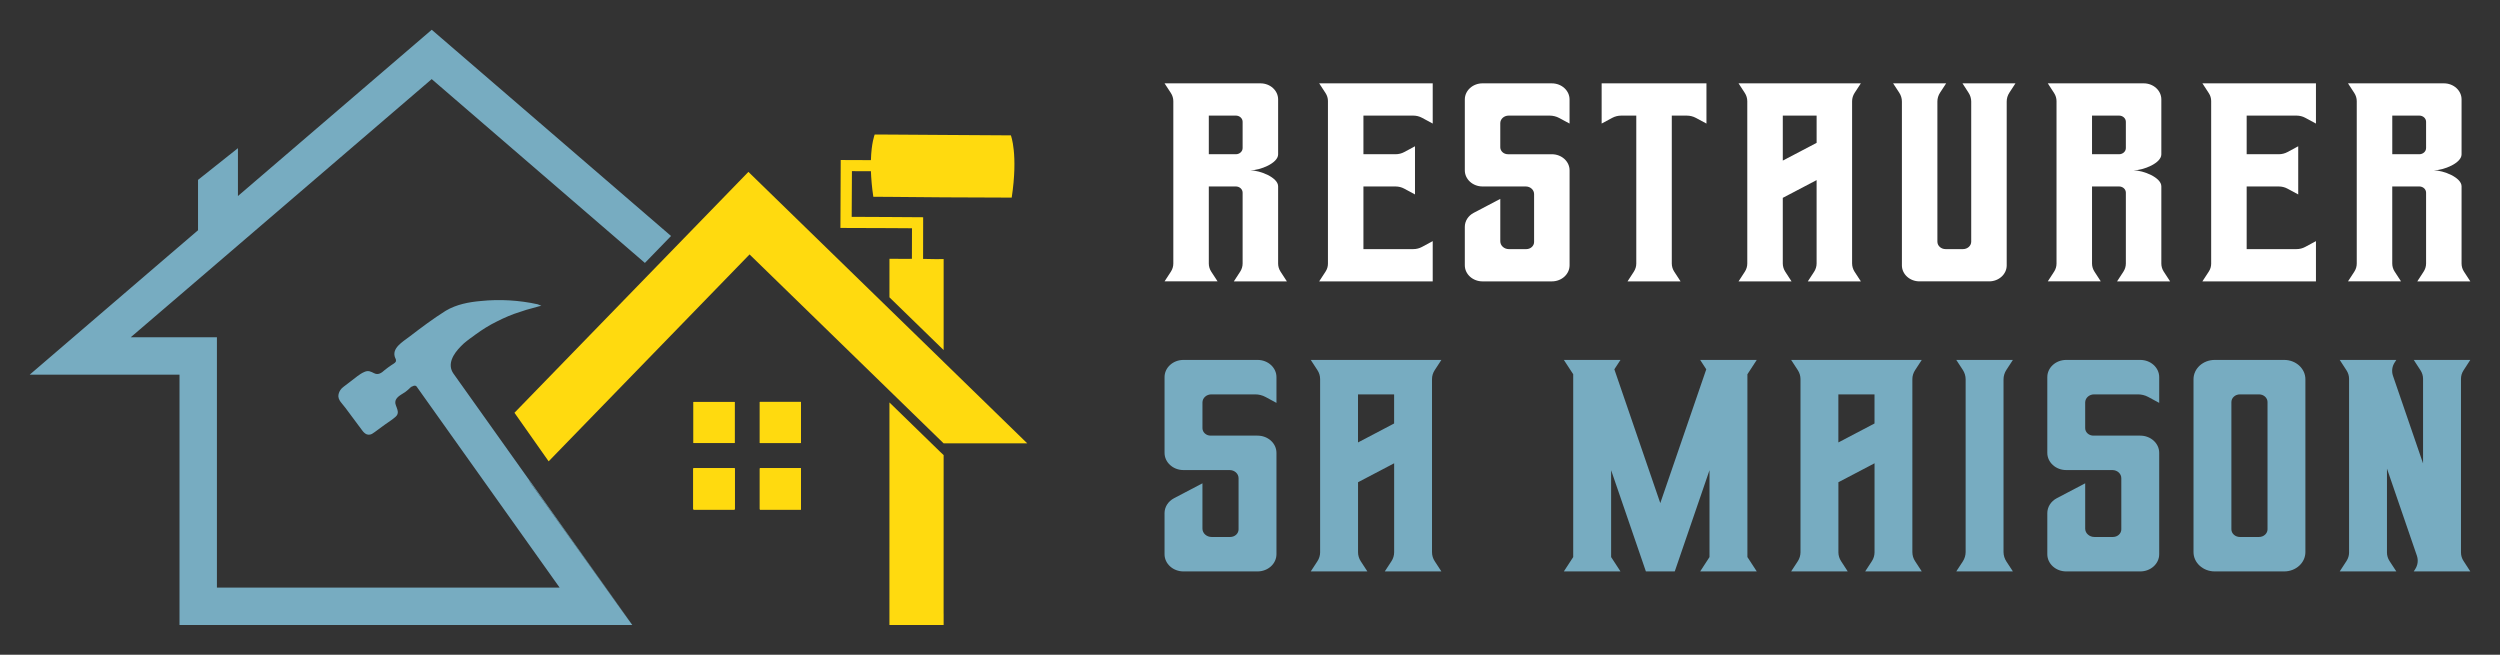
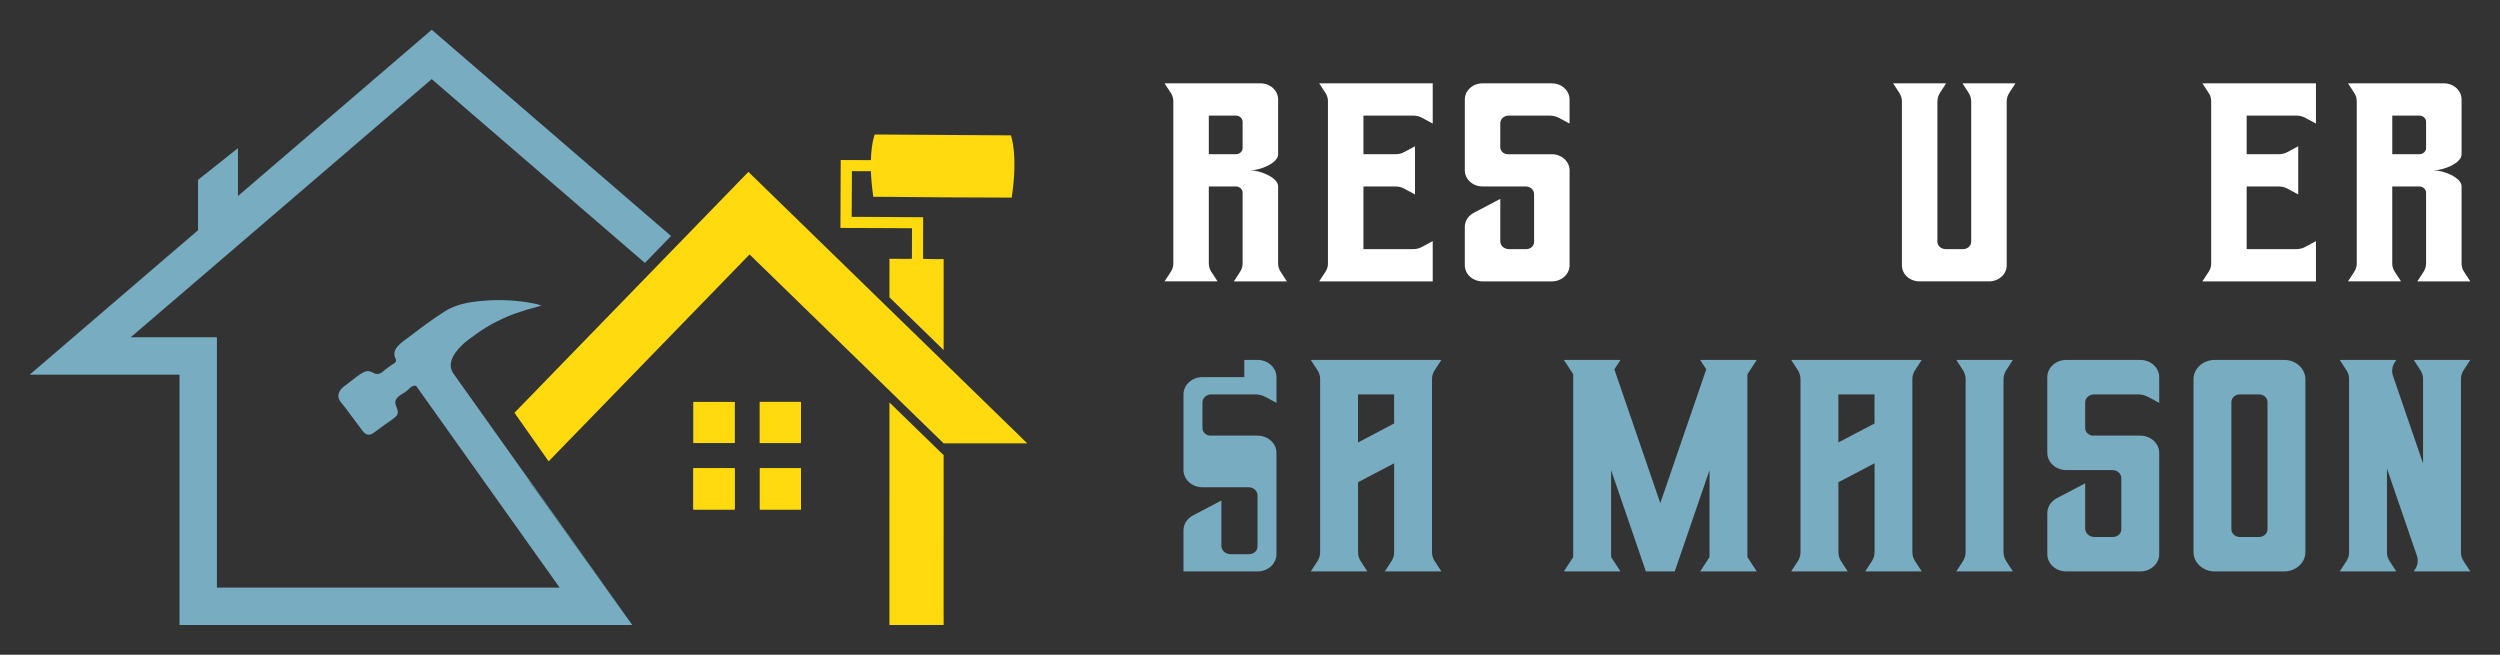
<svg xmlns="http://www.w3.org/2000/svg" version="1.1" id="Calque_1" x="0px" y="0px" width="210px" height="55px" viewBox="0 0 210 55" enable-background="new 0 0 210 55" xml:space="preserve">
  <rect x="0" y="0" width="210" height="55" fill="#333333" stroke="none" />
  <g>
    <g>
      <g>
        <path fill="#FFFFFF" d="M108.097,23.635h-4.453l0.53-0.813c0.135-0.208,0.206-0.443,0.206-0.685v-5.955     c0-0.286-0.256-0.519-0.569-0.519h-2.271v6.475c0,0.241,0.07,0.477,0.206,0.684l0.531,0.813h-4.454l0.531-0.813     c0.134-0.207,0.205-0.442,0.205-0.684V8.497c0-0.24-0.071-0.476-0.205-0.683l-0.531-0.813h8.057c0.818,0,1.481,0.603,1.482,1.347     v4.621c0,0.74-1.519,1.34-2.332,1.34c0.813,0,2.332,0.601,2.332,1.34v6.489c0,0.241,0.07,0.477,0.206,0.684L108.097,23.635z      M103.811,12.955c0.314,0,0.569-0.231,0.569-0.519v-2.208c0-0.286-0.255-0.518-0.569-0.518h-2.271v3.244H103.811z" />
        <path fill="#FFFFFF" d="M120.348,7v3.38l-0.906-0.489c-0.22-0.117-0.47-0.18-0.724-0.18h-4.19v3.244h2.7     c0.255,0,0.505-0.062,0.724-0.18l0.907-0.489v4.048l-0.907-0.489c-0.219-0.118-0.469-0.181-0.724-0.181h-2.7v5.261h4.19     c0.254,0,0.504-0.063,0.724-0.181l0.906-0.489v3.38h-9.537l0.538-0.825c0.13-0.199,0.198-0.426,0.198-0.657V8.483     c0-0.231-0.068-0.459-0.198-0.658L110.811,7H120.348z" />
        <path fill="#FFFFFF" d="M129.313,7.002h1.041c0.822,0,1.488,0.605,1.488,1.353v2.025l-0.864-0.466     c-0.247-0.133-0.528-0.203-0.815-0.203h-3.438c-0.388,0-0.702,0.285-0.702,0.638v2.021c0,0.324,0.289,0.587,0.645,0.587h3.688     c0.822,0,1.488,0.605,1.488,1.353v7.974c0,0.748-0.666,1.353-1.488,1.353h-5.823c-0.822,0-1.489-0.604-1.489-1.353v-3.23     c0-0.484,0.284-0.932,0.744-1.173l2.236-1.175v3.563c0,0.364,0.324,0.658,0.724,0.658h1.459c0.364,0,0.657-0.268,0.657-0.599     v-4.024c0-0.353-0.313-0.64-0.701-0.64h-3.63c-0.821,0-1.488-0.605-1.488-1.353V8.354c0-0.746,0.667-1.354,1.488-1.354h4.782     V7.002z" />
-         <path fill="#FFFFFF" d="M143.342,7v3.381l-0.891-0.479c-0.231-0.125-0.494-0.19-0.763-0.19h-1.258v12.422     c0,0.244,0.073,0.484,0.21,0.694l0.527,0.808h-4.454l0.525-0.808c0.137-0.21,0.21-0.45,0.21-0.694V9.711h-1.258     c-0.269,0-0.533,0.065-0.762,0.189l-0.89,0.479V7H143.342z" />
-         <path fill="#FFFFFF" d="M155.577,22.129c0,0.247,0.073,0.489,0.21,0.702l0.525,0.804h-4.454l0.525-0.804     c0.139-0.213,0.212-0.455,0.212-0.702v-7l-2.841,1.49v5.51c0,0.247,0.075,0.489,0.212,0.702l0.523,0.804h-4.451l0.524-0.804     c0.139-0.213,0.21-0.455,0.21-0.702V8.508c0-0.247-0.071-0.49-0.21-0.702l-0.524-0.804h10.273l-0.525,0.804     c-0.137,0.213-0.21,0.455-0.21,0.702V22.129z M152.596,12V9.711h-2.841v3.779L152.596,12z" />
        <path fill="#FFFFFF" d="M168.564,7.002h0.735l-0.513,0.786c-0.146,0.224-0.223,0.479-0.223,0.741v13.765     c0,0.74-0.661,1.341-1.475,1.341h-5.853c-0.813,0-1.475-0.601-1.475-1.341V8.529c0-0.262-0.077-0.518-0.223-0.741l-0.515-0.786     h4.454l-0.513,0.786c-0.146,0.224-0.222,0.479-0.222,0.741V20.3c0,0.346,0.306,0.625,0.687,0.625h1.464     c0.38,0,0.69-0.279,0.69-0.625V8.528c0-0.261-0.079-0.517-0.226-0.741L164.848,7h3.717V7.002z" />
-         <path fill="#FFFFFF" d="M182.288,23.635h-4.453l0.53-0.813c0.135-0.208,0.207-0.443,0.207-0.685v-5.955     c0-0.286-0.256-0.519-0.571-0.519h-2.271v6.475c0,0.241,0.072,0.477,0.207,0.684l0.528,0.813h-4.45l0.528-0.813     c0.136-0.207,0.205-0.442,0.205-0.684V8.497c0-0.24-0.069-0.476-0.205-0.683l-0.528-0.813h8.056c0.816,0,1.481,0.603,1.481,1.347     v4.621c0,0.74-1.518,1.34-2.332,1.34c0.814,0,2.332,0.601,2.332,1.34v6.489c0,0.241,0.07,0.477,0.205,0.684L182.288,23.635z      M178.001,12.955c0.315,0,0.571-0.231,0.571-0.519v-2.208c0-0.286-0.256-0.518-0.571-0.518h-2.271v3.244H178.001z" />
        <path fill="#FFFFFF" d="M194.54,7v3.38l-0.907-0.489c-0.218-0.117-0.469-0.18-0.723-0.18h-4.19v3.244h2.699     c0.255,0,0.505-0.062,0.725-0.18l0.906-0.489v4.048l-0.906-0.489c-0.22-0.118-0.47-0.181-0.725-0.181h-2.699v5.261h4.19     c0.254,0,0.505-0.063,0.723-0.181l0.907-0.489v3.38h-9.539l0.539-0.825c0.131-0.199,0.198-0.426,0.198-0.657V8.483     c0-0.231-0.067-0.459-0.198-0.658L185.001,7H194.54z" />
        <path fill="#FFFFFF" d="M207.506,23.635h-4.452l0.528-0.813c0.136-0.208,0.209-0.443,0.209-0.685v-5.955     c0-0.286-0.256-0.519-0.571-0.519h-2.271v6.475c0,0.241,0.071,0.477,0.207,0.684l0.53,0.813h-4.454l0.53-0.813     c0.135-0.207,0.205-0.442,0.205-0.684V8.497c0-0.24-0.07-0.476-0.205-0.683l-0.53-0.813h8.057c0.816,0,1.482,0.603,1.482,1.347     v4.621c0,0.74-1.518,1.34-2.332,1.34c0.814,0,2.332,0.601,2.332,1.34v6.489c0,0.241,0.069,0.477,0.205,0.684L207.506,23.635z      M203.22,12.955c0.315,0,0.571-0.231,0.571-0.519v-2.208c0-0.286-0.256-0.518-0.571-0.518h-2.269v3.244H203.22z" />
      </g>
      <g>
-         <path fill="#77ACC1" d="M104.521,30.233h1.112c0.878,0,1.59,0.647,1.59,1.445v2.164l-0.924-0.499     c-0.264-0.142-0.563-0.216-0.871-0.216h-3.672c-0.414,0-0.75,0.304-0.75,0.681v2.158c0,0.346,0.309,0.627,0.688,0.627h3.938     c0.878,0,1.59,0.646,1.59,1.444v8.518c0,0.798-0.712,1.444-1.59,1.444h-6.22c-0.878,0-1.591-0.646-1.591-1.444v-3.452     c0-0.516,0.304-0.993,0.796-1.252l2.388-1.253v3.806c0,0.388,0.346,0.702,0.773,0.702h1.557c0.39,0,0.704-0.286,0.704-0.64     v-4.299c0-0.377-0.336-0.682-0.75-0.682h-3.877c-0.878,0-1.59-0.647-1.59-1.446v-6.361c0-0.799,0.712-1.445,1.59-1.445H104.521     L104.521,30.233z" />
+         <path fill="#77ACC1" d="M104.521,30.233h1.112c0.878,0,1.59,0.647,1.59,1.445v2.164l-0.924-0.499     c-0.264-0.142-0.563-0.216-0.871-0.216h-3.672c-0.414,0-0.75,0.304-0.75,0.681v2.158c0,0.346,0.309,0.627,0.688,0.627h3.938     c0.878,0,1.59,0.646,1.59,1.444v8.518c0,0.798-0.712,1.444-1.59,1.444h-6.22v-3.452     c0-0.516,0.304-0.993,0.796-1.252l2.388-1.253v3.806c0,0.388,0.346,0.702,0.773,0.702h1.557c0.39,0,0.704-0.286,0.704-0.64     v-4.299c0-0.377-0.336-0.682-0.75-0.682h-3.877c-0.878,0-1.59-0.647-1.59-1.446v-6.361c0-0.799,0.712-1.445,1.59-1.445H104.521     L104.521,30.233z" />
        <path fill="#77ACC1" d="M120.29,46.392c0,0.264,0.077,0.523,0.227,0.75l0.56,0.858h-4.756l0.561-0.858     c0.147-0.227,0.226-0.486,0.226-0.75v-7.477l-3.033,1.592v5.885c0,0.264,0.078,0.523,0.226,0.75L114.859,48h-4.756l0.561-0.858     c0.148-0.227,0.226-0.486,0.226-0.75v-14.55c0-0.264-0.077-0.522-0.226-0.749l-0.561-0.859h10.973l-0.56,0.859     c-0.149,0.228-0.227,0.485-0.227,0.749V46.392z M117.106,35.572v-2.444h-3.033v4.037L117.106,35.572z" />
        <path fill="#77ACC1" d="M146.783,46.794L147.568,48h-4.754l0.784-1.206v-7.297L140.679,48h-2.424l-2.921-8.503v7.297L136.121,48     h-4.758l0.787-1.206V31.438l-0.787-1.205h4.758l-0.516,0.789l3.859,11.24l3.862-11.24l-0.513-0.789h4.754l-0.785,1.205V46.794z" />
        <path fill="#77ACC1" d="M160.64,46.392c0,0.264,0.079,0.523,0.229,0.75l0.56,0.858h-4.756l0.561-0.858     c0.149-0.227,0.227-0.486,0.227-0.75v-7.477l-3.036,1.592v5.885c0,0.264,0.079,0.523,0.228,0.75L155.21,48h-4.756l0.562-0.858     c0.146-0.227,0.225-0.486,0.225-0.75v-14.55c0-0.264-0.079-0.522-0.225-0.749l-0.562-0.859h10.974l-0.56,0.859     c-0.149,0.228-0.229,0.485-0.229,0.749V46.392z M157.459,35.572v-2.444h-3.036v4.037L157.459,35.572z" />
        <path fill="#77ACC1" d="M168.296,46.366c0,0.28,0.083,0.556,0.241,0.798L169.083,48h-4.757l0.548-0.836     c0.157-0.241,0.24-0.518,0.24-0.798V31.867c0-0.28-0.083-0.556-0.24-0.797l-0.548-0.837h4.757l-0.546,0.837     c-0.158,0.241-0.241,0.517-0.241,0.797V46.366z" />
        <path fill="#77ACC1" d="M178.672,30.233h1.111c0.877,0,1.59,0.647,1.59,1.445v2.164l-0.925-0.499     c-0.261-0.142-0.563-0.216-0.87-0.216h-3.674c-0.412,0-0.749,0.304-0.749,0.681v2.158c0,0.346,0.31,0.627,0.69,0.627h3.938     c0.877,0,1.59,0.646,1.59,1.444v8.518c0,0.798-0.713,1.444-1.59,1.444h-6.22c-0.879,0-1.589-0.646-1.589-1.444v-3.452     c0-0.516,0.302-0.993,0.793-1.252l2.388-1.253v3.806c0,0.388,0.349,0.702,0.773,0.702h1.559c0.388,0,0.703-0.286,0.703-0.64     v-4.299c0-0.377-0.335-0.682-0.75-0.682h-3.877c-0.877,0-1.589-0.647-1.589-1.446v-6.361c0-0.799,0.712-1.445,1.589-1.445     H178.672L178.672,30.233z" />
        <path fill="#77ACC1" d="M191.872,30.233c0.983,0,1.781,0.727,1.781,1.622v14.522c0,0.896-0.798,1.622-1.781,1.622h-5.834     c-0.985,0-1.783-0.726-1.783-1.622V31.855c0-0.896,0.798-1.622,1.783-1.622H191.872z M190.472,44.458V33.775     c0-0.357-0.319-0.647-0.713-0.647h-1.607c-0.395,0-0.715,0.29-0.715,0.647v10.683c0,0.358,0.32,0.648,0.715,0.648h1.607     C190.152,45.106,190.472,44.816,190.472,44.458z" />
        <path fill="#77ACC1" d="M206.722,46.412c0,0.25,0.074,0.495,0.215,0.711L207.506,48h-4.753l0.122-0.188     c0.221-0.34,0.274-0.749,0.145-1.127l-2.515-7.323v7.052c0,0.25,0.074,0.495,0.214,0.711L201.292,48h-4.756l0.57-0.876     c0.142-0.216,0.216-0.461,0.216-0.711V31.821c0-0.25-0.074-0.495-0.216-0.712l-0.57-0.876h4.756l-0.136,0.208     c-0.224,0.34-0.274,0.749-0.146,1.127l2.527,7.36v-7.107c0-0.25-0.073-0.496-0.213-0.712l-0.571-0.876h4.753l-0.569,0.876     c-0.141,0.216-0.215,0.462-0.215,0.712V46.412z" />
      </g>
    </g>
    <g>
      <g>
        <rect x="58.255" y="33.764" fill="#FFDA0F" width="3.453" height="3.45" />
        <rect x="58.255" y="33.764" fill="#FFDA0F" width="3.453" height="3.45" />
        <rect x="58.255" y="39.34" fill="#FFDA0F" width="3.45" height="3.447" />
        <rect x="58.255" y="39.34" fill="#FFDA0F" width="3.45" height="3.447" />
        <rect x="58.255" y="39.34" fill="#FFDA0F" width="3.45" height="3.447" />
-         <rect x="58.255" y="39.34" fill="#FFDA0F" width="3.45" height="3.447" />
-         <rect x="63.831" y="39.34" fill="#FFDA0F" width="3.447" height="3.447" />
        <rect x="63.831" y="39.34" fill="#FFDA0F" width="3.447" height="3.447" />
        <rect x="63.831" y="39.34" fill="#FFDA0F" width="3.447" height="3.447" />
        <rect x="63.831" y="39.34" fill="#FFDA0F" width="3.447" height="3.447" />
        <rect x="63.831" y="33.764" fill="#FFDA0F" width="3.447" height="3.45" />
        <rect x="63.831" y="33.764" fill="#FFDA0F" width="3.447" height="3.45" />
        <rect x="63.831" y="33.764" fill="#FFDA0F" width="3.447" height="3.45" />
        <rect x="63.831" y="33.764" fill="#FFDA0F" width="3.447" height="3.45" />
      </g>
      <line fill="#77ACC1" x1="48.555" y1="34.927" x2="48.555" y2="34.89" />
      <line fill="#77ACC1" x1="86.29" y1="37.242" x2="79.265" y2="37.242" />
      <line fill="#77ACC1" x1="46.086" y1="38.752" x2="43.215" y2="34.672" />
      <g>
        <path fill="#FFDA0F" d="M71.562,14.377l-0.02,3.837l3.171,0.015l2.832,0.019l-0.006,3.499l1.125,0.02l0.016-0.001l0.586-0.006     l-0.001,7.646l-4.552-4.431l0.001-3.239l0.73,0.002l0.024,0.006l1.132-0.003l0.007-2.568l-1.894-0.012l-4.118-0.014l0.024-5.706     l2.537,0.01c0.041-1.472,0.318-2.152,0.318-2.152l1.26,0.005l4.527,0.031l5.652,0.035c0,0,0.622,1.581,0.07,5.229l-5.724-0.023     l-4.536-0.039l-1.364-0.008c-0.123-0.812-0.177-1.515-0.203-2.147L71.562,14.377z" />
        <g>
          <polygon fill="#FFDA0F" points="86.29,37.242 79.265,37.242 74.713,32.811 62.963,21.372 46.086,38.752 43.215,34.672       62.866,14.438 74.713,25.97 79.265,30.401 79.265,30.403     " />
        </g>
        <polygon fill="#FFDA0F" points="79.263,51.539 79.265,51.539 79.265,52.498 74.712,52.498 74.712,50.315 74.713,37.242      74.713,33.806 78.975,37.955 79.265,38.229 79.263,50.315    " />
      </g>
      <g>
        <path fill="#77ACC1" d="M36.263,6.646l17.908,15.44l2.196-2.262L36.266,2.5L19.986,16.467v-4.021l-3.352,2.664v4.231l-2.6,2.227     L2.494,31.473h12.585V52.5h38.033l-0.009-0.013l-0.313-0.431l-0.373-0.516l-0.877-1.224l-0.684-0.959L44.49,40.46l0.033-0.035     l-5.748-8.08l-0.138-0.193l-0.529-0.745c-0.004-0.006-0.009-0.012-0.014-0.019c-0.566-0.798,0.002-1.672,0.604-2.282     c0.005-0.005,0.011-0.01,0.015-0.016c0.147-0.16,0.312-0.301,0.482-0.435c0.199-0.159,0.356-0.27,0.422-0.313     c0.021-0.015,0.03-0.021,0.03-0.021c0.096-0.069,0.19-0.139,0.284-0.212c0.578-0.423,1.187-0.804,1.804-1.104     c0.639-0.325,1.293-0.608,1.972-0.812c0.335-0.114,0.67-0.229,1.019-0.309c0.163-0.03,0.484-0.152,0.748-0.198l-0.306-0.125     c-1.525-0.338-3.176-0.443-4.798-0.274c-0.963,0.084-2.028,0.277-2.937,0.822c-1.047,0.657-2.024,1.394-3.027,2.16     c-0.575,0.443-1.558,0.987-1.206,1.807c0.055,0.09,0.08,0.191,0.049,0.301c-0.076,0.133-0.264,0.215-0.384,0.302     c-0.176,0.131-0.355,0.239-0.544,0.4c-0.273,0.253-0.559,0.45-0.902,0.269c-0.268-0.132-0.471-0.256-0.806-0.107     c-0.424,0.179-0.788,0.522-1.126,0.769l-0.64,0.489c-0.207,0.152-0.354,0.367-0.407,0.608c-0.011,0.057-0.019,0.112-0.02,0.172     c0.005,0.126,0.043,0.239,0.104,0.346c0.025,0.045,0.054,0.089,0.085,0.132c0.046,0.062,0.097,0.123,0.147,0.184l0.26,0.322     l1.401,1.883c0.089,0.122,0.22,0.274,0.386,0.339c0.04,0.015,0.084,0.025,0.128,0.028c0.029,0.003,0.057,0.002,0.086-0.002     c0.161,0.002,0.306-0.104,0.45-0.21l0.882-0.646c0.29-0.211,0.601-0.395,0.876-0.641c0.16-0.139,0.202-0.289,0.189-0.44     c-0.02-0.219-0.148-0.443-0.198-0.651c-0.093-0.53,0.448-0.73,0.841-1.006c0.104-0.076,0.195-0.154,0.306-0.257     c0,0,0.003-0.004,0.011-0.012c0.066-0.069,0.157-0.171,0.246-0.181c0.134-0.076,0.289-0.117,0.381,0.013l1.204,1.693     l10.802,15.185H18.221V28.331h-7.24l6.227-5.336L36.263,6.646z" />
        <polygon fill="#77ACC1" points="44.499,40.458 50.865,49.356 51.551,50.315 52.427,51.539 52.8,52.055 53.112,52.485      52.439,51.539 44.531,40.423    " />
        <path fill="#77ACC1" d="M34.63,32.466c-0.112,0.063-0.212,0.151-0.245,0.182L34.63,32.466z" />
      </g>
    </g>
  </g>
</svg>